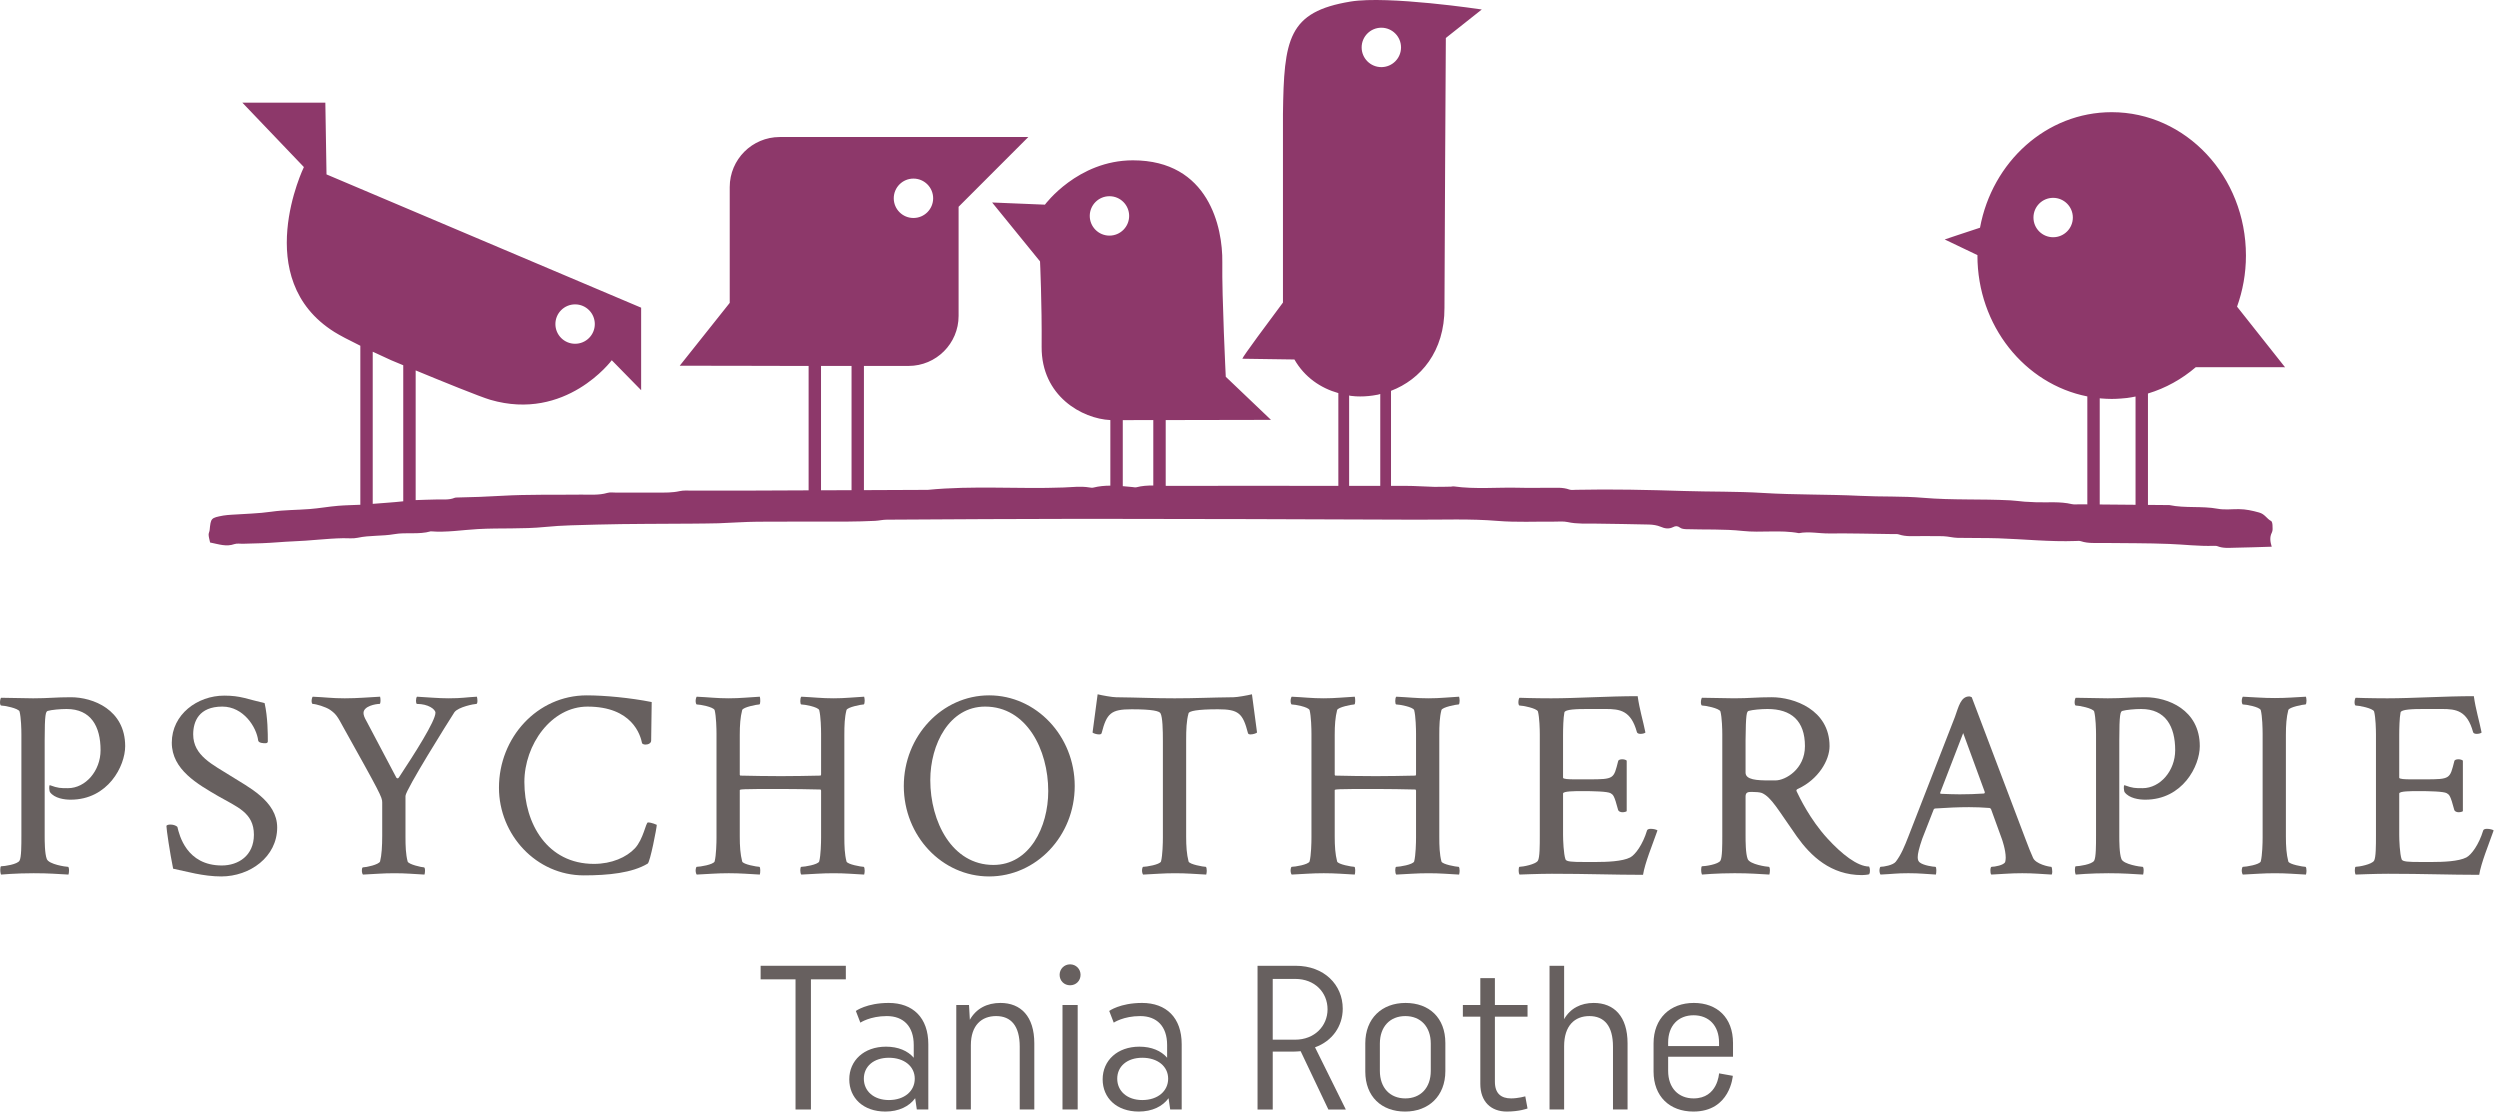
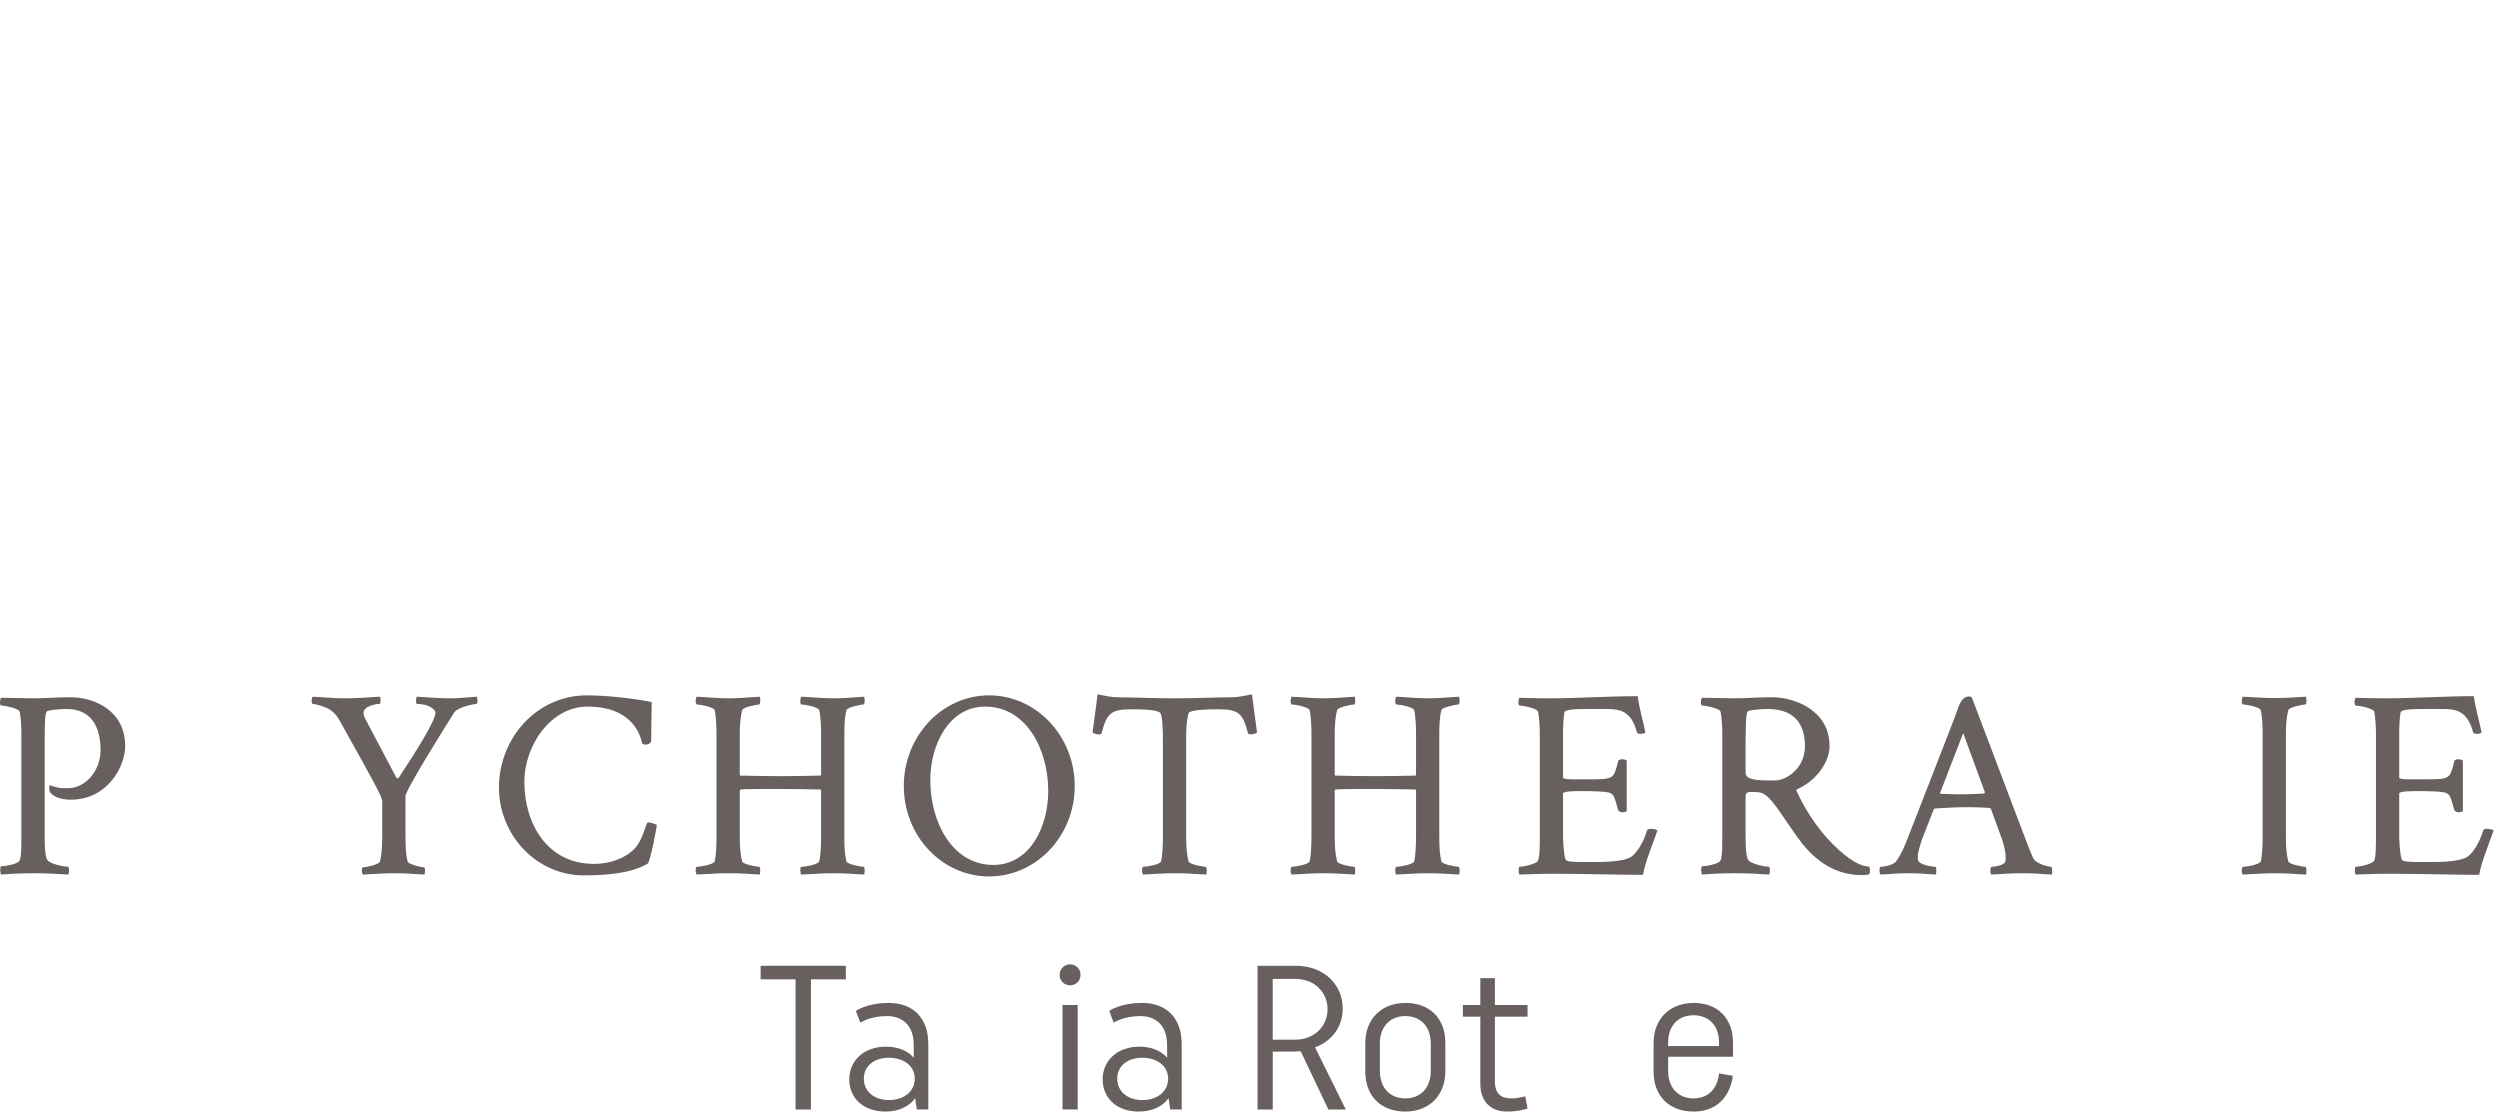
<svg xmlns="http://www.w3.org/2000/svg" width="357px" height="159px" version="1.1" xml:space="preserve" style="fill-rule:evenodd;clip-rule:evenodd;stroke-linejoin:round;stroke-miterlimit:2;">
-   <path d="M324.306,74.397C323.681,74.069 323.432,73.415 322.601,73.186C321.631,72.918 320.705,72.71 319.703,72.704C318.701,72.697 317.664,72.831 316.696,72.651C314.408,72.227 312.065,72.599 309.792,72.127C308.771,72.119 307.749,72.108 306.728,72.1L306.728,56.193C309.253,55.434 311.568,54.141 313.56,52.432L318.403,52.434L326.302,52.441L322.354,47.457L319.451,43.79C320.263,41.523 320.721,39.068 320.721,36.492C320.721,25.186 312.137,16.02 301.552,16.02C292.237,16.02 284.479,23.111 282.745,32.518C280.721,33.174 277.703,34.194 277.703,34.194L282.382,36.432C282.382,36.451 282.377,36.474 282.377,36.492C282.377,46.527 289.15,54.855 298.071,56.609L298.071,72.024C297.706,72.021 297.342,72.018 296.977,72.014C296.605,72.011 296.208,72.069 295.855,71.988C294.179,71.592 292.479,71.774 290.789,71.724C290.221,71.708 289.663,71.682 289.099,71.64C288.416,71.585 287.738,71.482 287.06,71.448C282.92,71.232 278.781,71.44 274.651,71.088C271.662,70.83 268.649,70.959 265.637,70.806C261.015,70.576 256.374,70.681 251.733,70.392C247.99,70.16 244.218,70.234 240.461,70.114C235.329,69.951 230.182,69.834 225.035,69.944C224.724,69.951 224.381,70.007 224.103,69.908C223.129,69.548 222.118,69.675 221.124,69.659C219.74,69.645 218.355,69.693 216.98,69.652C213.843,69.565 210.697,69.894 207.57,69.453C207.455,69.437 207.331,69.487 207.212,69.493C206.405,69.505 205.598,69.536 204.791,69.522C203.43,69.487 202.064,69.381 200.708,69.381C200.018,69.38 199.327,69.382 198.636,69.381L198.636,55.81C202.864,54.201 206.297,50.189 206.27,43.955C206.256,41.157 206.466,5.422 206.466,5.422L211.599,1.355C211.599,1.355 198.198,-0.656 192.869,0.221C183.936,1.688 183.344,5.554 183.206,16.288L183.206,43.206C181.253,45.818 177.457,50.931 177.405,51.227L184.843,51.335C186.291,53.865 188.581,55.419 191.116,56.135L191.116,69.382C183.064,69.376 175.013,69.366 166.959,69.382C166.794,69.382 166.628,69.379 166.463,69.376L166.463,59.986C173.027,59.974 181.496,59.957 181.496,59.957L175.04,53.802C175.04,53.802 174.477,42.35 174.546,37.429C174.617,32.512 172.631,22.895 161.776,22.895C153.887,22.895 149.215,29.226 149.215,29.226L141.675,28.916L148.517,37.329C148.517,37.329 148.795,43.244 148.746,49.528C148.698,56.575 154.555,59.802 158.557,59.986L158.557,69.351C157.747,69.354 156.939,69.423 156.132,69.628C155.959,69.673 155.757,69.638 155.572,69.609C154.336,69.403 153.094,69.571 151.868,69.614C145.412,69.856 138.938,69.314 132.493,69.952C129.451,69.964 126.411,69.977 123.369,69.991L123.369,52.255L129.744,52.255C133.689,52.255 136.887,49.059 136.887,45.115L136.887,29.528L146.843,19.568L111.349,19.568C107.406,19.568 104.205,22.768 104.205,26.711L104.205,43.25L101.024,47.25L97.065,52.226L104.961,52.236L111.317,52.25C111.327,52.25 111.338,52.251 111.349,52.251L115.47,52.251L115.47,70.021C112.981,70.032 110.491,70.044 108.003,70.053C104.919,70.068 101.836,70.053 98.759,70.058C98.193,70.058 97.602,70.01 97.071,70.13C96.01,70.372 94.948,70.339 93.885,70.346L88.036,70.346C87.597,70.346 87.128,70.267 86.721,70.388C85.492,70.748 84.235,70.616 82.989,70.632C79.221,70.678 75.442,70.584 71.685,70.799C69.552,70.923 67.43,71.007 65.3,71.043C65.173,71.043 65.037,71.043 64.93,71.086C64.088,71.438 63.198,71.29 62.325,71.326C61.337,71.366 60.343,71.358 59.357,71.415L59.357,52.894C63.064,54.428 68.581,56.672 70.019,57.091C80.828,60.237 87.36,51.442 87.36,51.442L91.555,55.72L91.555,43.936L46.626,24.905L46.459,14.657L34.604,14.657L43.395,23.857C43.395,23.857 35.651,39.826 47.752,47.409C48.5,47.876 49.819,48.572 51.456,49.372L51.456,72.08C50.401,72.131 49.344,72.14 48.295,72.227C46.93,72.337 45.581,72.589 44.218,72.692C42.411,72.837 40.602,72.809 38.793,73.067C36.888,73.345 34.937,73.368 33.007,73.507C32.632,73.541 32.253,73.555 31.886,73.622C30.105,73.96 30.108,73.971 29.935,75.71C29.909,75.932 29.776,76.157 29.791,76.377C29.807,76.707 29.909,77.031 30.002,77.469C31.262,77.718 32.309,78.112 33.468,77.699C33.855,77.564 34.341,77.665 34.778,77.646C35.654,77.622 36.535,77.596 37.414,77.571C38.914,77.521 40.41,77.36 41.898,77.303C44.28,77.222 46.633,76.898 49.012,76.855C49.7,76.845 50.42,76.936 51.08,76.793C52.797,76.422 54.56,76.582 56.283,76.281C58.003,75.975 59.798,76.372 61.51,75.874C63.777,76.058 66.011,75.675 68.255,75.551C71.447,75.374 74.634,75.572 77.835,75.251C80.284,75.002 82.781,74.988 85.255,74.911C89.84,74.787 94.428,74.817 99.013,74.774C100.21,74.758 101.404,74.758 102.596,74.724C104.468,74.657 106.347,74.516 108.217,74.501C112.49,74.468 116.766,74.494 121.038,74.482C122.348,74.48 123.66,74.432 124.967,74.377C125.527,74.348 126.079,74.21 126.635,74.21C135.993,74.16 145.353,74.09 154.712,74.09C170.483,74.106 186.256,74.138 202.026,74.21C205.974,74.231 209.923,74.057 213.871,74.387C216.554,74.605 219.262,74.468 221.964,74.489C222.589,74.494 223.248,74.42 223.845,74.549C225.21,74.85 226.59,74.752 227.961,74.774C230.477,74.817 232.984,74.836 235.495,74.904C236.045,74.921 236.631,75.007 237.128,75.216C237.744,75.484 238.307,75.571 238.909,75.275C239.281,75.081 239.562,75.088 239.916,75.351C240.13,75.514 240.489,75.557 240.784,75.565C243.472,75.656 246.155,75.527 248.853,75.819C251.507,76.108 254.224,75.63 256.883,76.135C258.311,75.859 259.738,76.19 261.171,76.177C264.246,76.144 267.325,76.23 270.395,76.269C270.647,76.274 270.925,76.233 271.149,76.315C272.186,76.671 273.255,76.542 274.32,76.554C275.389,76.573 276.454,76.532 277.524,76.573C278.202,76.597 278.87,76.788 279.548,76.805C281.486,76.848 283.425,76.805 285.363,76.868C289.049,76.992 292.725,77.389 296.42,77.254C296.673,77.242 296.946,77.212 297.17,77.289C298.207,77.632 299.281,77.521 300.341,77.536C303.482,77.576 306.624,77.548 309.765,77.675C311.88,77.751 313.995,78.019 316.125,77.945C316.306,77.938 316.517,77.938 316.679,78.007C317.467,78.315 318.293,78.232 319.1,78.216C320.824,78.189 322.538,78.123 324.399,78.069C324.19,77.36 324.08,76.707 324.418,76.058C324.571,75.766 324.528,75.379 324.514,75.038C324.506,74.814 324.463,74.48 324.306,74.397ZM293.19,33.877C291.634,33.877 290.378,32.62 290.378,31.065C290.378,29.51 291.633,28.252 293.19,28.252C294.741,28.252 296.002,29.511 296.002,31.065C296.002,32.619 294.742,33.877 293.19,33.877ZM130.441,25.504C131.995,25.504 133.254,26.761 133.254,28.316C133.254,29.871 131.994,31.128 130.441,31.128C128.887,31.128 127.628,29.871 127.628,28.316C127.628,26.761 128.887,25.504 130.441,25.504ZM82.124,43.465C83.678,43.465 84.938,44.722 84.938,46.277C84.938,47.832 83.678,49.09 82.124,49.09C80.57,49.09 79.311,47.831 79.311,46.277C79.311,44.723 80.571,43.465 82.124,43.465ZM57.584,71.586C56.135,71.747 54.679,71.83 53.225,71.95L53.225,50.223C54.06,50.616 54.946,51.027 55.864,51.442C55.864,51.442 56.542,51.726 57.584,52.158L57.584,71.586ZM121.601,69.996C120.147,70.003 118.694,70.008 117.241,70.015L117.241,52.253L121.601,52.253L121.601,69.996ZM158.43,33.647C156.876,33.647 155.617,32.388 155.617,30.832C155.617,29.281 156.876,28.02 158.43,28.02C159.985,28.02 161.243,29.281 161.243,30.832C161.243,32.388 159.984,33.647 158.43,33.647ZM164.692,69.33C163.885,69.327 163.079,69.372 162.281,69.581C162.113,69.624 161.913,69.569 161.726,69.552C161.261,69.509 160.797,69.462 160.332,69.424L160.332,59.994C161.37,59.994 162.896,59.989 164.691,59.984L164.691,69.33L164.692,69.33ZM197.1,69.378C195.619,69.376 194.137,69.379 192.655,69.378L192.655,56.475C192.736,56.487 192.815,56.52 192.898,56.53L193.614,56.597C194.426,56.641 195.242,56.599 196.05,56.48L196.776,56.356C196.886,56.332 196.99,56.284 197.101,56.26L197.101,69.378L197.1,69.378ZM194.443,6.772C194.443,5.218 195.701,3.957 197.255,3.957C198.808,3.957 200.067,5.218 200.067,6.772C200.067,8.327 198.809,9.585 197.255,9.585C195.702,9.585 194.443,8.326 194.443,6.772ZM299.841,72.039L299.841,56.876L300.085,56.902C300.567,56.938 301.059,56.967 301.551,56.967C301.999,56.967 302.443,56.945 302.888,56.909L303.719,56.835C304.135,56.785 304.545,56.704 304.956,56.624L304.956,72.084C303.25,72.069 301.546,72.054 299.841,72.039Z" style="fill:rgb(141,56,106);fill-rule:nonzero;" />
  <path d="M10.122,99.565C13.254,99.565 17.875,101.322 17.875,106.555C17.875,109.381 15.43,114.195 10.083,114.195C9.204,114.195 7.791,114.003 7.143,113.125C7.028,112.972 6.952,112.055 7.143,112.132C8.289,112.551 8.632,112.551 9.702,112.551C12.222,112.551 14.361,110.069 14.361,107.127C14.361,103.728 12.986,101.245 9.51,101.245C8.594,101.245 7.371,101.36 6.837,101.513C6.531,101.591 6.379,101.934 6.379,105.714L6.379,119.351C6.379,120.076 6.379,121.91 6.685,122.674C6.991,123.438 9.397,123.782 9.703,123.782C9.817,123.782 9.856,124.048 9.856,124.316C9.856,124.544 9.817,124.774 9.779,124.889C8.251,124.812 7.067,124.697 4.813,124.697C2.254,124.697 0.153,124.889 0.153,124.889C0.114,124.85 0.038,124.544 0.038,124.201C0.038,123.972 0.077,123.704 0.153,123.704C0.611,123.704 2.483,123.438 2.788,122.902C3.055,122.444 3.055,120.726 3.055,119.313L3.055,104.874C3.055,104.187 3.017,102.468 2.788,101.59C2.598,101.132 0.611,100.748 0.153,100.748C0.077,100.748 0,100.558 0,100.29C0,100.024 0.077,99.718 0.153,99.641L4.736,99.719C6.991,99.718 7.869,99.565 10.122,99.565Z" style="fill:rgb(103,96,95);fill-rule:nonzero;" />
-   <path d="M32.019,99.335C34.387,99.335 35.265,99.833 37.787,100.405C38.245,102.43 38.245,104.836 38.245,105.866C38.245,106.134 37.977,106.134 37.863,106.134C37.71,106.134 36.947,106.134 36.87,105.753C36.641,103.843 34.769,100.901 31.751,100.901C28.39,100.901 27.588,103.041 27.588,104.874C27.588,107.929 30.415,109.19 32.935,110.794C35.456,112.398 39.581,114.385 39.581,118.166C39.581,122.369 35.685,125.156 31.598,125.156C29.001,125.156 26.595,124.431 24.723,124.048C24.265,121.795 23.768,118.434 23.768,117.975C23.768,117.785 24.112,117.747 24.379,117.747C24.799,117.747 25.219,117.937 25.334,118.09C25.601,119.236 26.632,123.59 31.674,123.59C34.043,123.59 36.258,122.178 36.258,119.198C36.258,116.028 33.813,115.225 31.178,113.697C28.237,111.979 24.532,109.917 24.532,106.059C24.533,102.009 28.2,99.335 32.019,99.335Z" style="fill:rgb(103,96,95);fill-rule:nonzero;" />
  <path d="M54.276,99.487C54.353,99.717 54.391,100.519 54.2,100.519C53.666,100.519 51.908,100.825 51.908,101.818C51.908,102.124 52.061,102.505 52.328,102.964L56.606,111.062C56.797,111.252 56.911,111.1 56.987,110.985C59.202,107.624 62.182,102.964 62.182,101.781C62.182,101.285 61.151,100.52 59.546,100.52C59.356,100.52 59.356,99.68 59.546,99.488C60.96,99.566 62.64,99.718 64.053,99.718C66.039,99.718 66.574,99.565 68.102,99.488C68.14,99.603 68.178,99.871 68.178,100.062C68.178,100.291 68.139,100.52 68.025,100.52C67.719,100.52 65.466,100.941 64.893,101.704C64.052,103.002 57.903,112.819 57.903,113.659L57.903,119.466C57.903,120.84 57.941,121.986 58.209,123.018C58.323,123.438 60.233,123.858 60.539,123.858C60.653,123.858 60.692,124.088 60.692,124.354C60.692,124.584 60.653,124.775 60.615,124.89C59.088,124.813 58.017,124.698 56.337,124.698C54.58,124.698 53.587,124.813 51.83,124.89C51.753,124.813 51.677,124.584 51.677,124.354C51.677,124.088 51.715,123.858 51.83,123.858C52.288,123.858 54.083,123.477 54.274,123.018C54.503,122.139 54.58,120.802 54.58,119.351L54.58,114.577C54.58,113.85 54.313,113.316 49.003,103.805C48.24,102.393 48.01,101.972 47.132,101.361C46.521,100.942 45.108,100.521 44.65,100.521C44.573,100.521 44.497,100.331 44.497,100.101C44.497,99.872 44.573,99.567 44.65,99.489C46.521,99.567 47.362,99.719 49.233,99.719C51.106,99.718 52.748,99.565 54.276,99.487Z" style="fill:rgb(103,96,95);fill-rule:nonzero;" />
  <path d="M92.489,123.323C90.274,124.659 86.874,125.003 83.36,125.003C76.599,125.003 71.252,119.235 71.252,112.476C71.252,105.333 76.714,99.298 83.781,99.298C86.302,99.298 90.007,99.641 93.062,100.253C93.062,100.253 92.986,105.371 92.986,105.754C92.986,106.135 92.566,106.326 92.184,106.326C91.955,106.326 91.764,106.25 91.687,106.136C91.458,104.952 90.274,100.903 83.895,100.903C78.738,100.903 74.881,106.327 74.881,111.675C74.881,117.633 78.166,123.363 84.812,123.363C87.371,123.363 89.472,122.408 90.656,121.148C91.878,119.849 92.221,117.443 92.527,117.443C93.062,117.443 93.788,117.786 93.788,117.786C93.787,118.205 92.832,123.132 92.489,123.323Z" style="fill:rgb(103,96,95);fill-rule:nonzero;" />
  <path d="M117.251,112.894C117.251,112.818 117.174,112.743 117.174,112.743C115.379,112.703 113.468,112.665 111.521,112.665C105.639,112.665 105.639,112.703 105.639,112.856L105.639,119.465C105.639,120.839 105.715,121.985 105.983,123.017C106.097,123.437 108.121,123.781 108.427,123.781C108.618,123.781 108.58,124.658 108.504,124.888C106.976,124.811 105.754,124.696 104.074,124.696C102.317,124.696 101.247,124.811 99.49,124.888C99.413,124.811 99.337,124.543 99.337,124.315C99.337,124.086 99.413,123.781 99.49,123.781C99.948,123.781 101.858,123.475 102.049,123.017C102.278,122.138 102.317,120.305 102.317,119.618L102.317,104.798C102.317,104.11 102.278,102.277 102.049,101.398C101.859,100.941 99.949,100.596 99.49,100.596C99.413,100.596 99.337,100.33 99.337,100.1C99.337,99.871 99.413,99.566 99.49,99.488C101.247,99.566 102.317,99.718 104.074,99.718C105.754,99.718 106.976,99.565 108.504,99.488C108.58,99.718 108.619,100.596 108.427,100.596C108.121,100.596 106.097,100.979 105.983,101.398C105.715,102.43 105.639,103.576 105.639,104.951L105.639,110.641C105.639,110.681 105.715,110.756 105.715,110.756C107.587,110.794 109.382,110.833 111.521,110.833C113.316,110.833 115.455,110.793 117.174,110.756C117.174,110.756 117.251,110.68 117.251,110.603L117.251,104.798C117.251,104.11 117.212,102.277 116.983,101.398C116.792,100.941 114.882,100.596 114.424,100.596C114.234,100.596 114.234,99.68 114.424,99.488C116.181,99.566 117.289,99.718 119.046,99.718C120.727,99.718 121.873,99.565 123.401,99.488C123.439,99.603 123.477,99.871 123.477,100.062C123.477,100.291 123.438,100.596 123.324,100.596C123.018,100.596 120.994,100.979 120.879,101.398C120.612,102.43 120.573,103.576 120.573,104.951L120.573,119.466C120.573,120.84 120.612,121.986 120.879,123.018C120.994,123.438 123.018,123.782 123.324,123.782C123.438,123.782 123.477,124.125 123.477,124.354C123.477,124.544 123.438,124.775 123.401,124.89C121.873,124.813 120.727,124.698 119.046,124.698C117.289,124.698 116.181,124.813 114.424,124.89C114.234,124.698 114.234,123.783 114.424,123.783C114.882,123.783 116.792,123.477 116.983,123.019C117.212,122.14 117.251,120.307 117.251,119.62L117.251,112.894Z" style="fill:rgb(103,96,95);fill-rule:nonzero;" />
  <path d="M141.248,99.297C147.97,99.297 153.47,105.104 153.47,112.245C153.47,119.388 147.97,125.156 141.248,125.156C134.526,125.156 129.063,119.388 129.063,112.245C129.063,105.104 134.526,99.297 141.248,99.297ZM132.845,111.405C132.845,117.325 135.938,123.513 141.859,123.513C147.015,123.513 149.689,118.127 149.689,112.971C149.689,107.051 146.595,100.901 140.675,100.901C135.557,100.901 132.845,106.287 132.845,111.405Z" style="fill:rgb(103,96,95);fill-rule:nonzero;" />
  <path d="M176.144,99.565C176.678,99.565 178.168,99.297 178.779,99.144L179.505,104.607C179.39,104.72 178.932,104.873 178.588,104.873C178.397,104.873 178.244,104.835 178.207,104.683C177.48,101.856 176.87,101.284 173.929,101.284C170.911,101.284 169.804,101.55 169.727,101.856C169.421,102.926 169.383,104.224 169.383,105.676L169.383,119.466C169.383,120.84 169.46,121.986 169.727,123.018C169.842,123.438 171.866,123.782 172.172,123.782C172.286,123.782 172.325,124.125 172.325,124.354C172.325,124.544 172.286,124.775 172.248,124.89C170.721,124.813 169.498,124.698 167.817,124.698C166.06,124.698 164.991,124.813 163.234,124.89C163.158,124.813 163.081,124.545 163.081,124.317C163.081,124.088 163.158,123.783 163.234,123.783C163.693,123.783 165.603,123.477 165.793,123.019C166.022,122.14 166.06,120.307 166.06,119.62L166.06,105.792C166.06,104.264 166.022,102.393 165.717,101.857C165.564,101.551 164.609,101.285 161.592,101.285C158.651,101.285 158.04,101.857 157.315,104.684C157.276,104.837 157.124,104.874 156.933,104.874C156.589,104.874 156.131,104.721 156.016,104.608L156.742,99.145C157.354,99.298 158.844,99.566 159.378,99.566C162.777,99.604 164.688,99.719 167.743,99.719C170.796,99.718 172.744,99.603 176.144,99.565Z" style="fill:rgb(103,96,95);fill-rule:nonzero;" />
  <path d="M202.21,112.894C202.21,112.818 202.133,112.743 202.133,112.743C200.338,112.703 198.428,112.665 196.48,112.665C190.598,112.665 190.598,112.703 190.598,112.856L190.598,119.465C190.598,120.839 190.674,121.985 190.941,123.017C191.056,123.437 193.08,123.781 193.386,123.781C193.577,123.781 193.539,124.658 193.463,124.888C191.935,124.811 190.713,124.696 189.033,124.696C187.276,124.696 186.206,124.811 184.449,124.888C184.372,124.811 184.296,124.543 184.296,124.315C184.296,124.086 184.372,123.781 184.449,123.781C184.907,123.781 186.817,123.475 187.008,123.017C187.237,122.138 187.276,120.305 187.276,119.618L187.276,104.798C187.276,104.11 187.237,102.277 187.008,101.398C186.817,100.941 184.907,100.596 184.449,100.596C184.372,100.596 184.296,100.33 184.296,100.1C184.296,99.871 184.372,99.566 184.449,99.488C186.206,99.566 187.276,99.718 189.033,99.718C190.713,99.718 191.935,99.565 193.463,99.488C193.539,99.718 193.577,100.596 193.386,100.596C193.08,100.596 191.056,100.979 190.941,101.398C190.674,102.43 190.598,103.576 190.598,104.951L190.598,110.641C190.598,110.681 190.674,110.756 190.674,110.756C192.546,110.794 194.341,110.833 196.48,110.833C198.275,110.833 200.414,110.793 202.133,110.756C202.133,110.756 202.21,110.68 202.21,110.603L202.21,104.798C202.21,104.11 202.171,102.277 201.942,101.398C201.752,100.941 199.841,100.596 199.383,100.596C199.193,100.596 199.193,99.68 199.383,99.488C201.14,99.566 202.248,99.718 204.005,99.718C205.685,99.718 206.832,99.565 208.359,99.488C208.397,99.603 208.435,99.871 208.435,100.062C208.435,100.291 208.396,100.596 208.282,100.596C207.976,100.596 205.952,100.979 205.837,101.398C205.57,102.43 205.531,103.576 205.531,104.951L205.531,119.466C205.531,120.84 205.57,121.986 205.837,123.018C205.952,123.438 207.976,123.782 208.282,123.782C208.396,123.782 208.435,124.125 208.435,124.354C208.435,124.544 208.396,124.775 208.359,124.89C206.831,124.813 205.685,124.698 204.005,124.698C202.248,124.698 201.14,124.813 199.383,124.89C199.193,124.698 199.193,123.783 199.383,123.783C199.841,123.783 201.752,123.477 201.942,123.019C202.171,122.14 202.21,120.307 202.21,119.62L202.21,112.894Z" style="fill:rgb(103,96,95);fill-rule:nonzero;" />
  <path d="M233.859,99.412C234.126,101.322 234.623,102.888 234.967,104.607C234.852,104.72 234.547,104.797 234.279,104.797C234.012,104.797 233.783,104.72 233.745,104.529C232.904,101.474 231.338,101.244 229.314,101.244L226.755,101.244C225.189,101.244 223.47,101.284 223.394,101.742C223.241,102.467 223.203,104.071 223.203,104.95L223.203,111.061C223.203,111.251 224.005,111.29 224.846,111.29L226.87,111.29C230.537,111.29 230.423,111.214 231.072,108.693C231.11,108.502 231.378,108.425 231.645,108.425C231.912,108.425 232.18,108.502 232.294,108.617L232.294,115.835C232.218,115.911 231.951,115.988 231.684,115.988C231.416,115.988 231.149,115.873 231.073,115.682C230.5,113.504 230.347,113.504 230.004,113.276C229.583,113.008 227.406,112.97 225.955,112.97C224.885,112.97 223.205,112.97 223.205,113.314L223.205,119.234C223.205,119.961 223.281,121.946 223.549,122.71C223.663,123.054 224.542,123.091 226.146,123.091L227.979,123.091C229.43,123.091 231.685,123.016 232.792,122.442C233.518,122.061 234.587,120.609 235.198,118.585C235.236,118.432 235.465,118.356 235.732,118.356C236.114,118.356 236.573,118.469 236.687,118.585C235.961,120.647 234.892,123.244 234.625,124.926C230.461,124.926 226.681,124.773 221.601,124.773C219.806,124.773 216.979,124.888 216.979,124.888C216.941,124.849 216.865,124.62 216.865,124.277C216.865,124.047 216.903,123.781 216.979,123.781C217.437,123.781 219.309,123.437 219.615,122.902C219.883,122.444 219.883,120.726 219.883,119.313L219.883,104.874C219.883,104.187 219.844,102.468 219.615,101.59C219.424,101.132 217.438,100.748 216.979,100.748C216.903,100.748 216.826,100.558 216.826,100.29C216.826,100.024 216.903,99.718 216.979,99.641C216.979,99.641 218.965,99.719 221.524,99.719C225.112,99.718 229.696,99.412 233.859,99.412Z" style="fill:rgb(103,96,95);fill-rule:nonzero;" />
  <path d="M261.26,106.555C261.26,108.578 259.656,111.29 256.791,112.628C256.6,112.704 256.448,112.818 256.562,113.009C256.982,113.888 258.472,117.019 260.955,119.731C262.979,121.946 265.233,123.741 266.914,123.741C266.99,123.894 267.028,124.086 267.028,124.277C267.028,124.506 267.028,124.621 266.914,124.849C266.646,124.926 266.073,124.964 265.883,124.964C261.452,124.964 258.587,122.252 256.601,119.465C253.928,115.683 252.973,113.849 251.598,113.239C251.292,113.124 250.681,113.086 250.184,113.086C249.687,113.086 249.267,113.086 249.267,113.735L249.267,119.349C249.267,120.074 249.267,121.908 249.572,122.672C249.878,123.436 252.284,123.78 252.59,123.78C252.705,123.78 252.743,124.046 252.743,124.314C252.743,124.542 252.705,124.772 252.666,124.887C251.139,124.81 249.954,124.695 247.701,124.695C245.142,124.695 243.04,124.887 243.04,124.887C243.002,124.848 242.926,124.542 242.926,124.199C242.926,123.97 242.965,123.702 243.04,123.702C243.498,123.702 245.371,123.436 245.676,122.9C245.943,122.442 245.943,120.724 245.943,119.311L245.943,104.872C245.943,104.185 245.904,102.466 245.676,101.588C245.485,101.13 243.498,100.746 243.04,100.746C242.964,100.746 242.888,100.556 242.888,100.288C242.888,100.022 242.964,99.716 243.04,99.639L247.624,99.717C249.877,99.717 250.756,99.564 253.01,99.564C256.141,99.565 261.26,101.322 261.26,106.555ZM249.724,101.512C249.418,101.59 249.304,101.933 249.266,105.713L249.266,110.335C249.266,111.367 250.947,111.443 252.589,111.443L253.544,111.443C254.958,111.443 257.746,109.839 257.746,106.555C257.746,102.926 255.797,101.245 252.398,101.245C251.481,101.245 250.26,101.359 249.724,101.512Z" style="fill:rgb(103,96,95);fill-rule:nonzero;" />
  <path d="M289.205,119.731C289.739,121.145 289.968,121.718 290.312,122.482C290.693,123.397 292.603,123.78 292.909,123.78C293.024,123.78 293.062,124.276 293.062,124.505C293.062,124.696 293.024,124.773 292.985,124.888C291.457,124.811 290.464,124.696 288.783,124.696C287.026,124.696 286.11,124.811 284.353,124.888C284.162,124.696 284.2,123.781 284.391,123.781C284.849,123.781 286.148,123.551 286.34,123.092C286.378,122.939 286.416,122.711 286.416,122.483C286.416,121.336 285.881,119.846 285.881,119.846L284.315,115.53C284.315,115.53 284.201,115.377 284.086,115.377C283.092,115.301 282.137,115.262 281.183,115.262C279.617,115.262 278.051,115.339 276.332,115.452C276.255,115.452 276.141,115.567 276.141,115.567L274.498,119.77C274.04,121.106 273.849,121.908 273.849,122.404C273.849,122.825 273.964,123.016 274.155,123.169C274.69,123.588 276.065,123.78 276.371,123.78C276.561,123.78 276.524,124.657 276.447,124.887C274.92,124.81 274.194,124.695 272.513,124.695C270.755,124.695 270.297,124.81 268.54,124.887C268.464,124.81 268.387,124.542 268.387,124.314C268.387,124.085 268.464,123.78 268.54,123.78C268.998,123.78 270.335,123.55 270.717,123.053C271.482,122.06 271.978,120.837 272.513,119.464L279.159,102.39C279.694,100.899 279.999,99.448 281.222,99.448C281.336,99.448 281.451,99.525 281.565,99.563L289.205,119.731ZM279.846,113.43C281.031,113.43 282.138,113.392 283.322,113.315C283.399,113.315 283.436,113.124 283.436,113.124L280.343,104.683L277.057,113.2C277.057,113.2 277.057,113.353 277.133,113.353C278.128,113.392 278.968,113.43 279.846,113.43Z" style="fill:rgb(103,96,95);fill-rule:nonzero;" />
-   <path d="M306.377,99.565C309.509,99.565 314.13,101.322 314.13,106.555C314.13,109.381 311.686,114.195 306.339,114.195C305.461,114.195 304.047,114.003 303.398,113.125C303.283,112.972 303.207,112.055 303.398,112.132C304.544,112.551 304.887,112.551 305.957,112.551C308.478,112.551 310.617,110.069 310.617,107.127C310.617,103.728 309.242,101.245 305.766,101.245C304.849,101.245 303.628,101.36 303.093,101.513C302.787,101.591 302.635,101.934 302.635,105.714L302.635,119.351C302.635,120.076 302.635,121.91 302.941,122.674C303.247,123.438 305.653,123.782 305.959,123.782C306.073,123.782 306.112,124.048 306.112,124.316C306.112,124.544 306.073,124.774 306.036,124.889C304.508,124.812 303.324,124.697 301.071,124.697C298.511,124.697 296.41,124.889 296.41,124.889C296.372,124.85 296.296,124.544 296.296,124.201C296.296,123.972 296.334,123.704 296.41,123.704C296.869,123.704 298.74,123.438 299.046,122.902C299.314,122.444 299.314,120.726 299.314,119.313L299.314,104.874C299.314,104.187 299.275,102.468 299.046,101.59C298.855,101.132 296.869,100.748 296.41,100.748C296.334,100.748 296.257,100.558 296.257,100.29C296.257,100.024 296.334,99.718 296.41,99.641L300.994,99.719C303.245,99.718 304.123,99.565 306.377,99.565Z" style="fill:rgb(103,96,95);fill-rule:nonzero;" />
  <path d="M322.835,101.398C322.645,100.941 320.734,100.596 320.276,100.596C320.2,100.596 320.123,100.33 320.123,100.1C320.123,99.871 320.2,99.566 320.276,99.488C322.033,99.566 323.103,99.68 324.86,99.68C326.541,99.68 327.762,99.565 329.29,99.488C329.329,99.603 329.367,99.871 329.367,100.062C329.367,100.291 329.329,100.596 329.214,100.596C328.908,100.596 326.884,100.979 326.77,101.398C326.502,102.43 326.426,103.576 326.426,104.951L326.426,119.466C326.426,120.84 326.503,121.986 326.77,123.018C326.884,123.438 328.908,123.782 329.214,123.782C329.329,123.782 329.367,124.125 329.367,124.354C329.367,124.544 329.329,124.775 329.29,124.89C327.762,124.813 326.54,124.698 324.86,124.698C323.103,124.698 322.033,124.813 320.276,124.89C320.2,124.813 320.123,124.545 320.123,124.317C320.123,124.088 320.2,123.783 320.276,123.783C320.734,123.783 322.645,123.477 322.835,123.019C323.064,122.14 323.103,120.307 323.103,119.62L323.103,104.8C323.103,104.109 323.065,102.277 322.835,101.398Z" style="fill:rgb(103,96,95);fill-rule:nonzero;" />
  <path d="M353.264,99.412C353.532,101.322 354.029,102.888 354.372,104.607C354.259,104.72 353.953,104.797 353.685,104.797C353.417,104.797 353.189,104.72 353.151,104.529C352.31,101.474 350.745,101.244 348.72,101.244L346.161,101.244C344.595,101.244 342.876,101.284 342.799,101.742C342.647,102.467 342.609,104.071 342.609,104.95L342.609,111.061C342.609,111.251 343.411,111.29 344.252,111.29L346.276,111.29C349.942,111.29 349.829,111.214 350.478,108.693C350.516,108.502 350.784,108.425 351.05,108.425C351.318,108.425 351.586,108.502 351.699,108.617L351.699,115.835C351.623,115.911 351.355,115.988 351.089,115.988C350.821,115.988 350.553,115.873 350.478,115.682C349.904,113.504 349.751,113.504 349.408,113.276C348.988,113.008 346.811,112.97 345.36,112.97C344.29,112.97 342.61,112.97 342.61,113.314L342.61,119.234C342.61,119.961 342.686,121.946 342.953,122.71C343.068,123.054 343.947,123.091 345.551,123.091L347.384,123.091C348.835,123.091 351.09,123.016 352.197,122.442C352.922,122.061 353.991,120.609 354.603,118.585C354.641,118.432 354.87,118.356 355.137,118.356C355.518,118.356 355.977,118.469 356.092,118.585C355.365,120.647 354.297,123.244 354.03,124.926C349.867,124.926 346.086,124.773 341.006,124.773C339.21,124.773 336.384,124.888 336.384,124.888C336.345,124.849 336.27,124.62 336.27,124.277C336.27,124.047 336.308,123.781 336.384,123.781C336.843,123.781 338.714,123.437 339.02,122.902C339.287,122.444 339.287,120.726 339.287,119.313L339.287,104.874C339.287,104.187 339.249,102.468 339.02,101.59C338.829,101.132 336.843,100.748 336.384,100.748C336.308,100.748 336.231,100.558 336.231,100.29C336.231,100.024 336.308,99.718 336.384,99.641C336.384,99.641 338.37,99.719 340.929,99.719C344.517,99.718 349.1,99.412 353.264,99.412Z" style="fill:rgb(103,96,95);fill-rule:nonzero;" />
  <path d="M115.801,139.85L115.801,158.436L113.602,158.436L113.602,139.85L108.618,139.85L108.618,137.913L120.785,137.913L120.785,139.85L115.801,139.85Z" style="fill:rgb(103,96,95);fill-rule:nonzero;" />
  <path d="M132.564,158.436L130.92,158.436L130.687,156.825C129.836,157.996 128.342,158.73 126.436,158.73C123.269,158.73 121.276,156.792 121.276,154.127C121.276,151.458 123.358,149.464 126.525,149.464C128.254,149.464 129.632,150.051 130.483,151.047L130.483,149.23C130.483,146.561 129.017,145.096 126.642,145.096C124.238,145.096 122.859,146.034 122.859,146.034L122.215,144.363C122.215,144.363 123.768,143.219 126.905,143.219C130.364,143.219 132.564,145.33 132.564,149.114L132.564,158.436ZM130.628,154.038C130.628,152.28 129.132,151.048 126.934,151.048C124.764,151.048 123.357,152.279 123.357,154.038C123.357,155.799 124.764,157.087 126.934,157.087C129.161,157.086 130.628,155.798 130.628,154.038Z" style="fill:rgb(103,96,95);fill-rule:nonzero;" />
-   <path d="M136.557,143.513L138.375,143.513L138.494,145.624C139.402,144.013 140.956,143.219 142.862,143.219C145.764,143.219 147.699,145.124 147.699,148.993L147.699,158.435L145.617,158.435L145.617,149.463C145.617,146.473 144.356,145.095 142.246,145.095C140.193,145.095 138.639,146.383 138.639,149.258L138.639,158.434L136.557,158.434L136.557,143.513Z" style="fill:rgb(103,96,95);fill-rule:nonzero;" />
  <path d="M154.304,139.202C154.304,140.054 153.658,140.698 152.809,140.698C151.959,140.698 151.313,140.054 151.313,139.202C151.313,138.383 151.959,137.708 152.809,137.708C153.659,137.708 154.304,138.383 154.304,139.202ZM151.724,143.513L153.894,143.513L153.894,158.436L151.724,158.436L151.724,143.513Z" style="fill:rgb(103,96,95);fill-rule:nonzero;" />
  <path d="M168.747,158.436L167.104,158.436L166.871,156.825C166.02,157.996 164.525,158.73 162.619,158.73C159.452,158.73 157.459,156.792 157.459,154.127C157.459,151.458 159.541,149.464 162.707,149.464C164.436,149.464 165.814,150.051 166.665,151.047L166.665,149.23C166.665,146.561 165.199,145.096 162.824,145.096C160.419,145.096 159.042,146.034 159.042,146.034L158.396,144.363C158.396,144.363 159.95,143.219 163.087,143.219C166.546,143.219 168.746,145.33 168.746,149.114L168.746,158.436L168.747,158.436ZM166.812,154.038C166.812,152.28 165.316,151.048 163.118,151.048C160.948,151.048 159.541,152.279 159.541,154.038C159.541,155.799 160.948,157.087 163.118,157.087C165.345,157.086 166.812,155.798 166.812,154.038Z" style="fill:rgb(103,96,95);fill-rule:nonzero;" />
  <path d="M189.691,158.436L185.733,150.11C185.441,150.137 185.031,150.169 184.707,150.169L181.747,150.169L181.747,158.437L179.577,158.437L179.577,137.914L185.031,137.914C189.075,137.914 191.743,140.612 191.743,144.042C191.743,146.534 190.248,148.674 187.785,149.555L192.183,158.438L189.691,158.438L189.691,158.436ZM181.746,148.466L184.942,148.466C187.726,148.466 189.574,146.505 189.574,144.13C189.574,141.725 187.756,139.79 184.97,139.79L181.746,139.79L181.746,148.466Z" style="fill:rgb(103,96,95);fill-rule:nonzero;" />
  <path d="M194.963,148.994C194.963,145.418 197.337,143.22 200.709,143.22C204.081,143.22 206.397,145.331 206.397,148.938L206.397,152.953C206.397,156.533 203.993,158.731 200.651,158.731C197.279,158.731 194.963,156.589 194.963,153.013L194.963,148.994ZM197.045,152.923C197.045,155.357 198.511,156.852 200.679,156.852C202.849,156.852 204.315,155.356 204.315,152.923L204.315,149.026C204.315,146.59 202.849,145.096 200.679,145.096C198.511,145.096 197.045,146.59 197.045,149.026L197.045,152.923Z" style="fill:rgb(103,96,95);fill-rule:nonzero;" />
  <path d="M213.471,143.513L218.133,143.513L218.133,145.184L213.472,145.184L213.472,154.477C213.472,156.177 214.38,156.852 215.787,156.852C216.785,156.852 217.81,156.559 217.81,156.559L218.132,158.29C218.132,158.29 216.99,158.73 215.172,158.73C212.913,158.73 211.389,157.322 211.389,154.771L211.389,145.184L208.897,145.184L208.897,143.513L211.389,143.513L211.389,139.673L213.471,139.673L213.471,143.513Z" style="fill:rgb(103,96,95);fill-rule:nonzero;" />
-   <path d="M221.274,137.913L223.357,137.913L223.357,145.535C224.237,143.982 225.761,143.22 227.579,143.22C230.482,143.22 232.416,145.125 232.416,148.994L232.416,158.436L230.334,158.436L230.334,149.464C230.334,146.474 229.073,145.096 226.963,145.096C224.881,145.096 223.356,146.444 223.356,149.405L223.356,158.435L221.274,158.435L221.274,137.913Z" style="fill:rgb(103,96,95);fill-rule:nonzero;" />
  <path d="M247.445,153.627C247.445,153.627 247.093,158.73 241.816,158.73C238.444,158.73 236.129,156.588 236.129,153.012L236.129,148.993C236.129,145.417 238.503,143.219 241.875,143.219C245.217,143.219 247.474,145.33 247.474,148.937L247.474,150.902L238.211,150.902L238.211,152.923C238.211,155.357 239.677,156.852 241.845,156.852C245.306,156.852 245.481,153.276 245.481,153.276L247.445,153.627ZM238.21,149.377L245.48,149.377L245.48,148.877C245.48,146.445 244.014,144.98 241.844,144.98C239.676,144.98 238.21,146.445 238.21,148.877L238.21,149.377Z" style="fill:rgb(103,96,95);fill-rule:nonzero;" />
</svg>